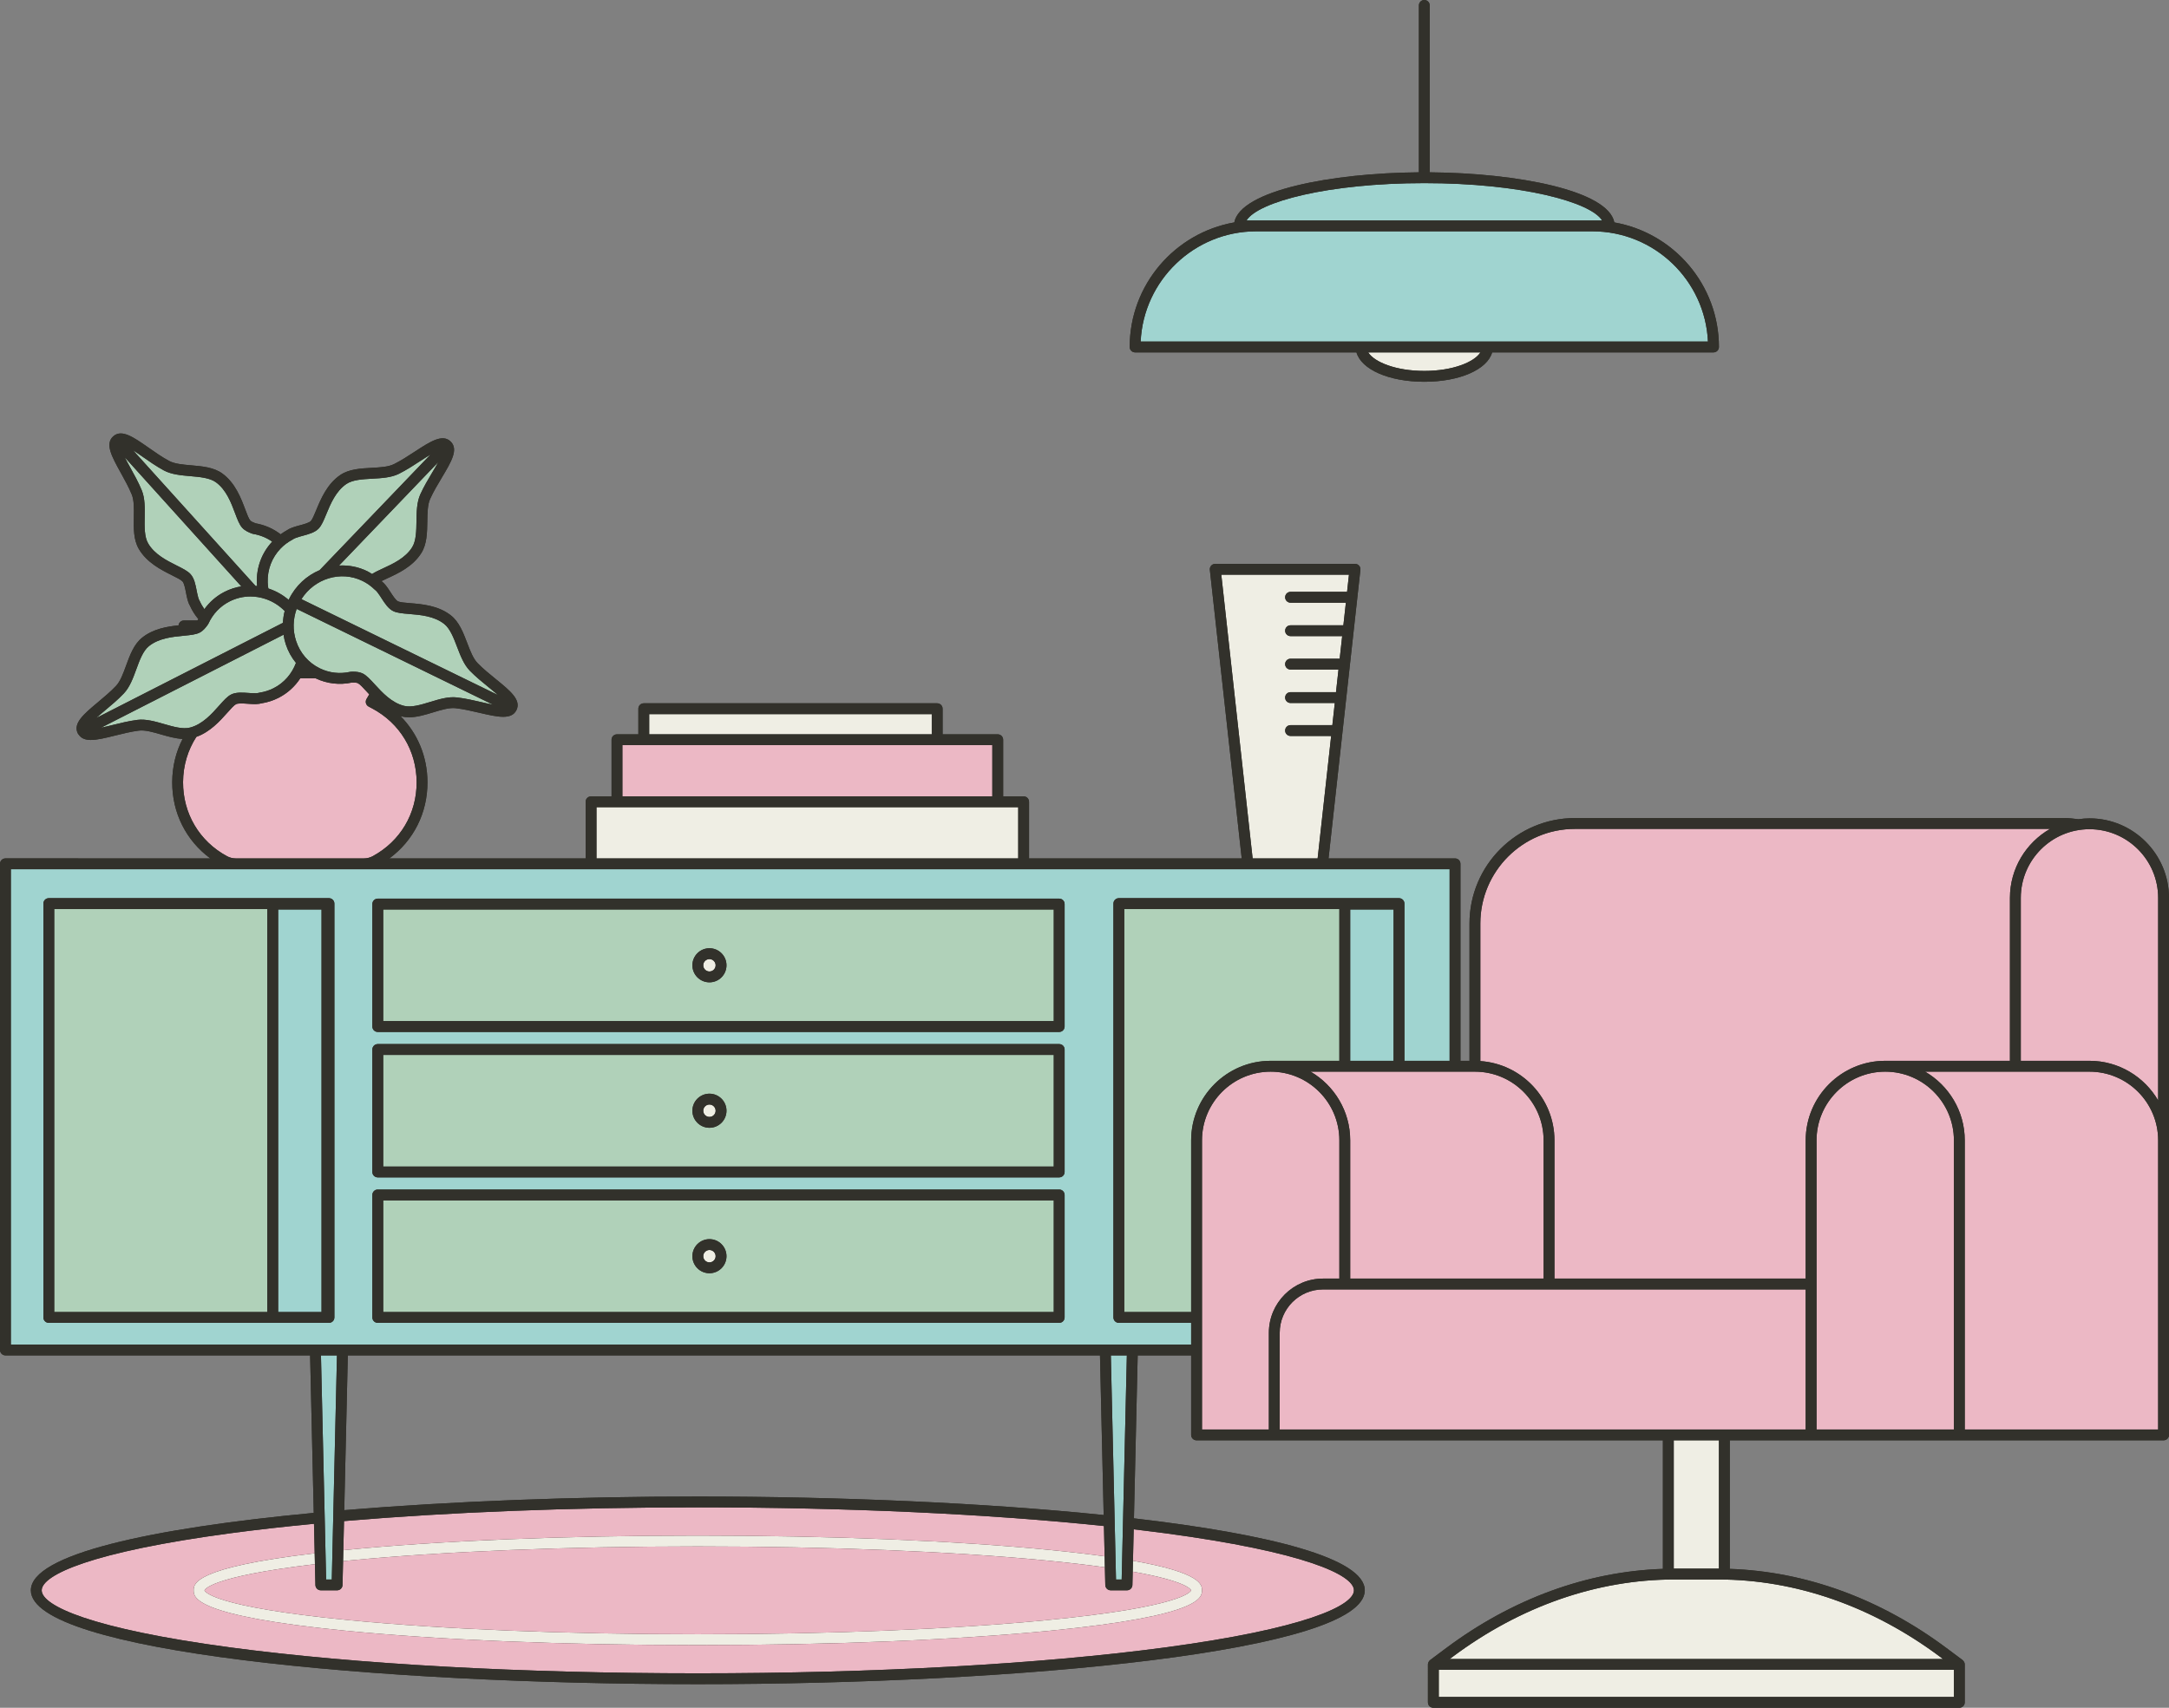
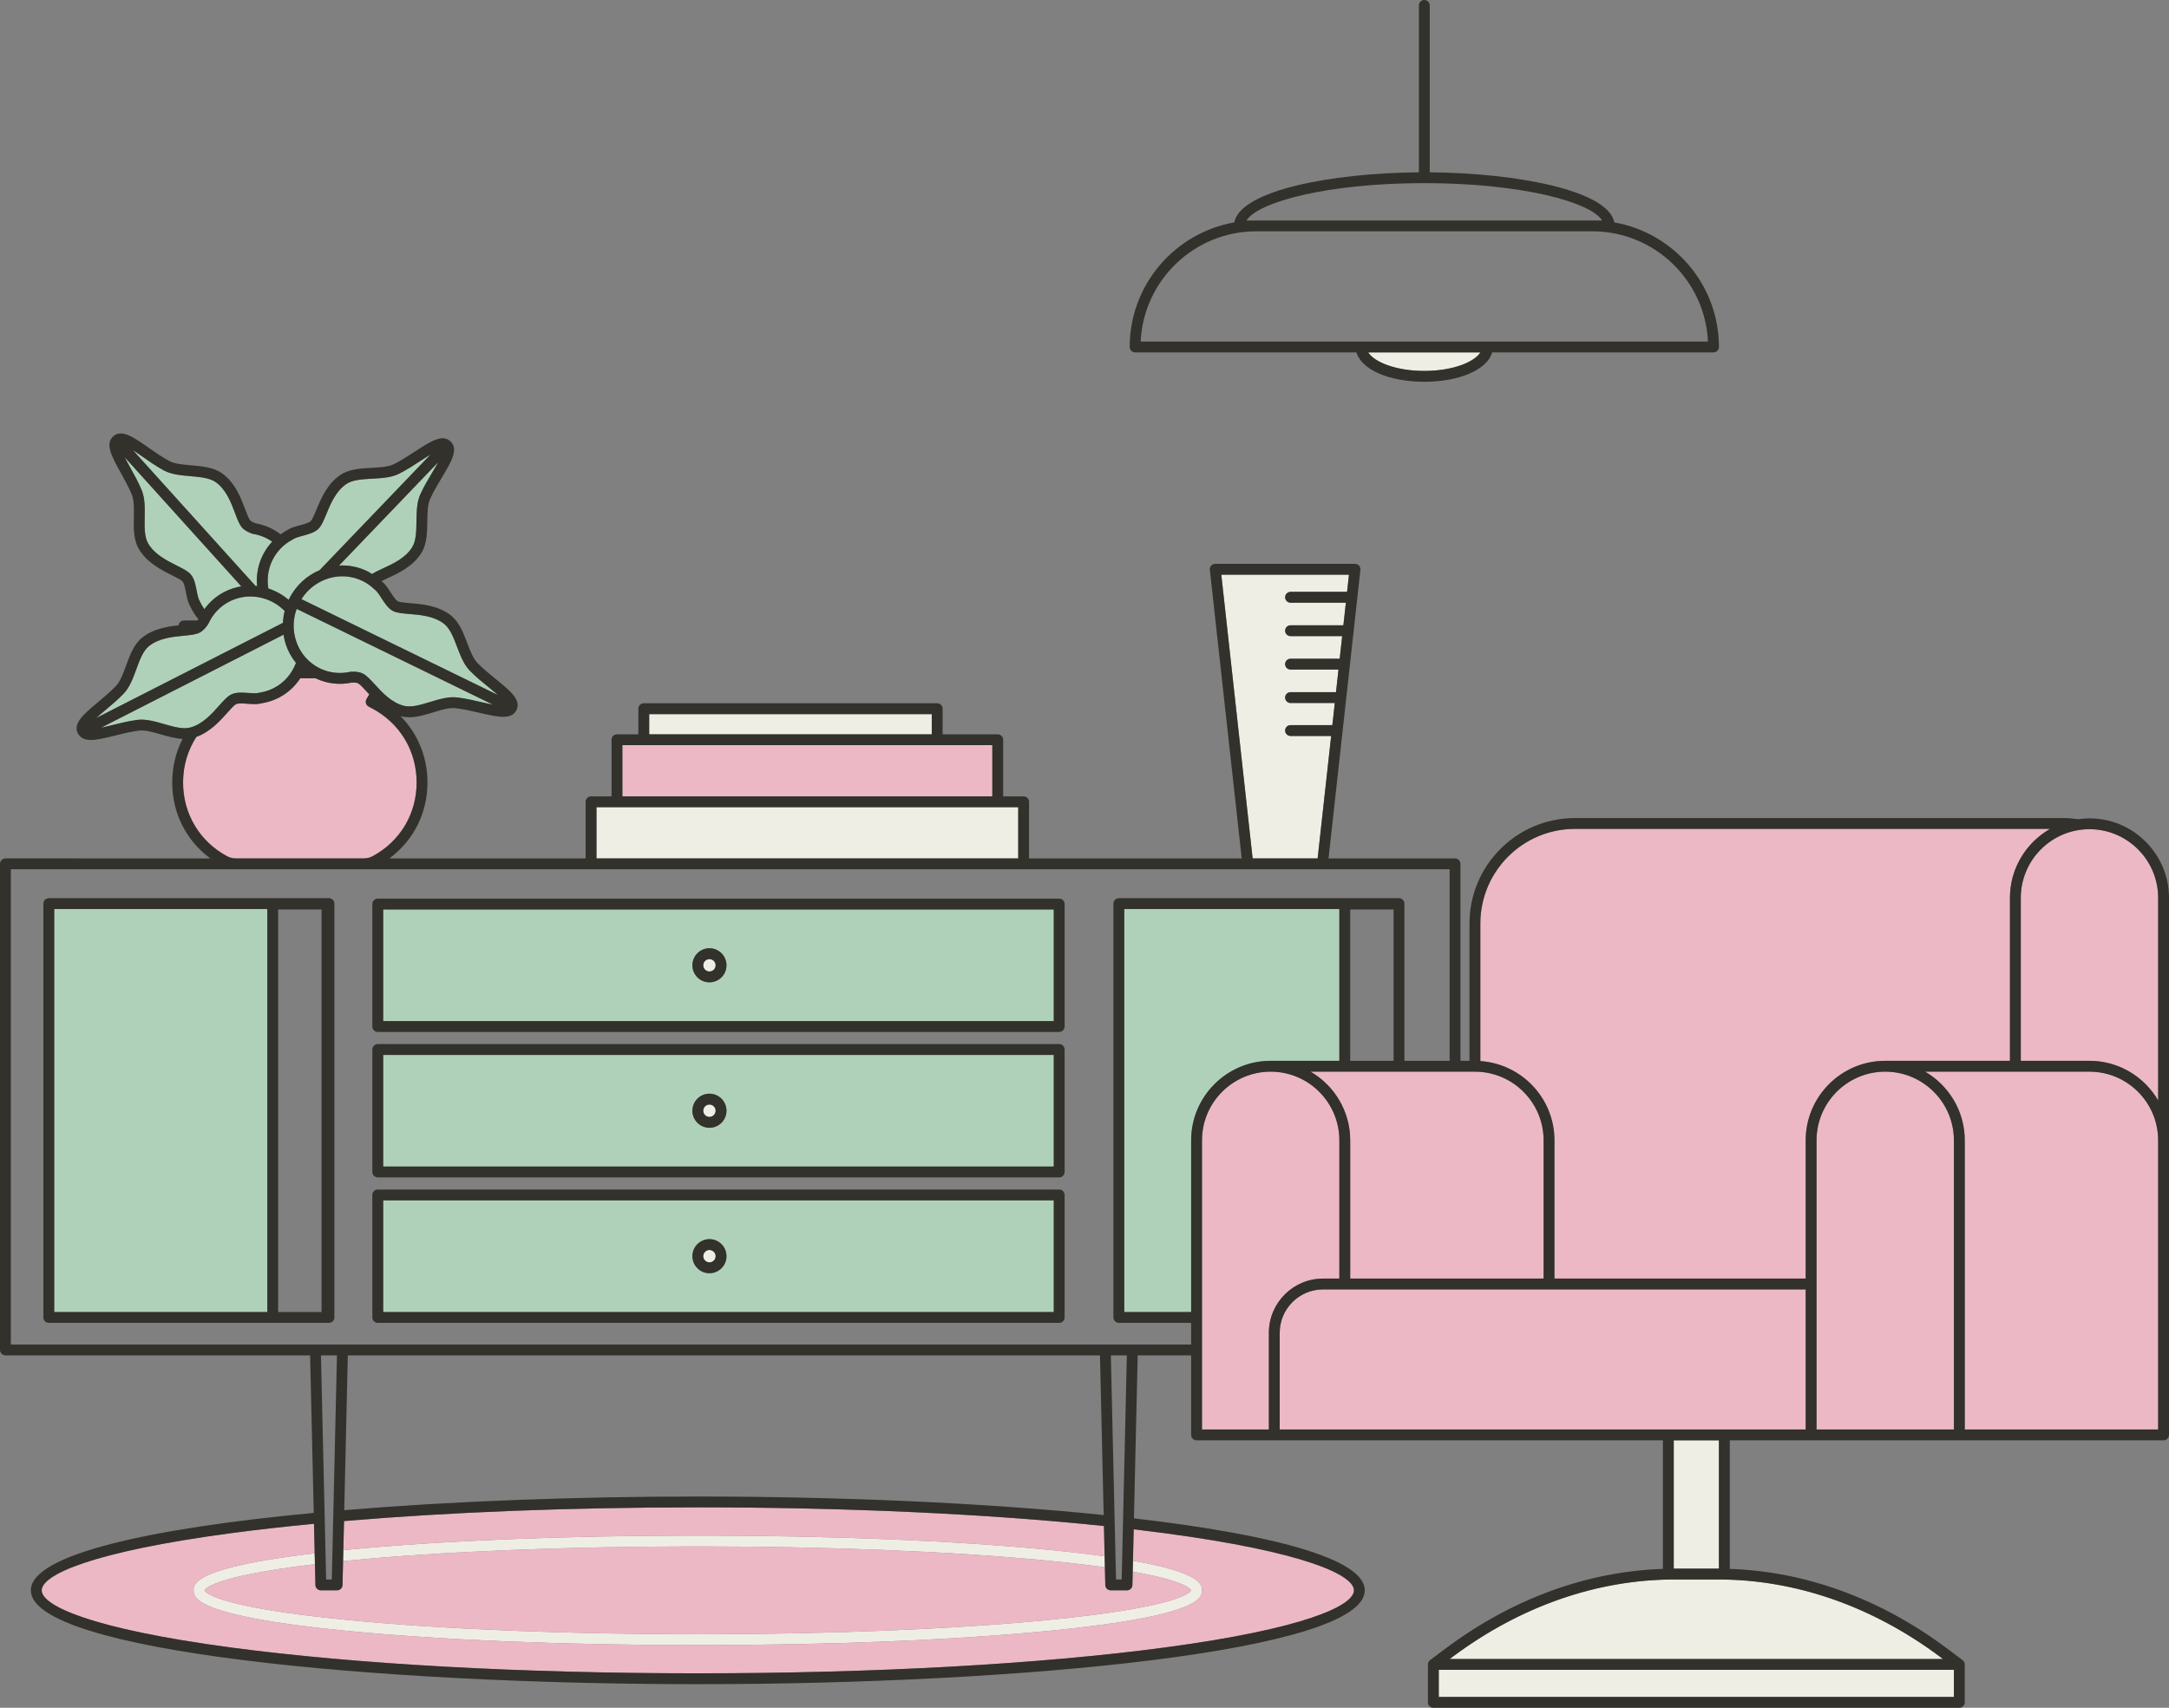
<svg xmlns="http://www.w3.org/2000/svg" height="315.0" preserveAspectRatio="xMidYMid meet" version="1.0" viewBox="0.0 0.0 400.0 315.0" width="400.0" zoomAndPan="magnify">
  <rect x="0.0" y="0.0" width="400.0" height="315.0" fill="#808080" stroke="none" />
  <g id="change1_1">
-     <path d="M385.334,150.946c-0.694,0-1.372,0.065-2.041,0.159c-0.897-0.127-1.806-0.216-2.737-0.216 h-90.111c-10.722,0-19.445,8.723-19.445,19.444v25.334h-1.667v-36.334c0-0.552-0.448-1-1-1h-23.328l5.877-53.224 c0.031-0.283-0.06-0.565-0.249-0.777c-0.19-0.212-0.461-0.333-0.745-0.333h-25.778 c-0.284,0-0.555,0.121-0.745,0.333c-0.19,0.211-0.28,0.494-0.249,0.777l5.877,53.224h-39.217v-10.444 c0-0.552-0.448-1-1-1H185v-10.444c0-0.552-0.448-1-1-1h-10.166v-4.723c0-0.552-0.448-1-1-1h-54.111 c-0.552,0-1,0.448-1,1v4.723h-3.944c-0.552,0-1,0.448-1,1v10.444H109c-0.552,0-1,0.448-1,1v10.444H71.808 c4.463-3.286,7.05-8.392,7.024-14.088c-0.021-4.706-1.827-8.989-4.985-12.168 c0.058,0.016,0.111,0.04,0.169,0.055c0.471,0.119,0.951,0.169,1.435,0.169c1.461,0,2.971-0.46,4.443-0.908 c1.521-0.463,2.959-0.897,4.119-0.769c1.44,0.163,2.939,0.512,4.391,0.849c3.307,0.769,5.919,1.377,6.839-0.495 c0.001-0.002,0.002-0.003,0.003-0.005c0.001-0.002,0.001-0.003,0.001-0.004c0.912-1.874-1.169-3.564-3.804-5.704 c-1.156-0.939-2.352-1.91-3.363-2.946c-0.816-0.837-1.352-2.239-1.919-3.724c-0.731-1.916-1.488-3.897-3.023-5.097 c-2.331-1.823-5.325-2.067-7.511-2.246c-0.915-0.075-1.863-0.152-2.233-0.334 c-0.408-0.2-0.937-1.016-1.362-1.671l-0.171-0.264c-0.058-0.09-0.116-0.179-0.162-0.243 c-0.37-0.554-0.782-1.118-1.29-1.507c-0.018-0.017-0.039-0.03-0.057-0.047c0.329-0.166,0.7-0.338,1.071-0.509 c1.992-0.916,4.721-2.171,6.287-4.683c1.031-1.653,1.062-3.773,1.093-5.823c0.024-1.589,0.046-3.091,0.527-4.157 c0.595-1.32,1.386-2.642,2.15-3.92c1.744-2.916,3.122-5.219,1.616-6.667c-0-0-0.001-0-0.001-0.001 c0-0-0-0-0-0c-0-0-0.001-0-0.001-0.001c-1.505-1.445-3.752,0.021-6.597,1.877 c-1.248,0.814-2.537,1.656-3.833,2.302c-1.046,0.521-2.545,0.603-4.132,0.689c-2.048,0.111-4.165,0.226-5.777,1.32 c-2.448,1.663-3.595,4.439-4.433,6.465c-0.351,0.85-0.714,1.728-1,2.025 c-0.315,0.329-1.255,0.583-2.011,0.787l-0.3,0.081c-0.102,0.027-0.204,0.055-0.283,0.08 c-0.64,0.184-1.303,0.404-1.828,0.768c-0.403,0.216-0.779,0.472-1.147,0.736 c-1.338-1.035-2.908-1.731-4.63-2.034c-0.498-0.183-0.824-0.358-0.97-0.52 c-0.276-0.306-0.61-1.196-0.933-2.057c-0.771-2.053-1.827-4.865-4.218-6.607c-1.575-1.147-3.688-1.331-5.731-1.509 c-1.583-0.138-3.079-0.268-4.107-0.824c-1.274-0.688-2.536-1.572-3.756-2.426c-2.783-1.949-4.981-3.488-6.533-2.091 c-0,0-0.001,0.001-0.001,0.001c0,0,0,0,0,0s0,0-0,0 c-1.55,1.398-0.249,3.745,1.398,6.716c0.722,1.303,1.469,2.649,2.02,3.988c0.445,1.081,0.418,2.582,0.39,4.171 c-0.037,2.05-0.074,4.17,0.902,5.857c1.482,2.562,4.169,3.905,6.13,4.886 c0.822,0.411,1.672,0.836,1.947,1.143c0.305,0.339,0.492,1.295,0.641,2.064l0.042,0.214 c0.001,0.002,0.02,0.1,0.02,0.101c0.019,0.101,0.04,0.202,0.058,0.276c0.137,0.652,0.309,1.329,0.635,1.879 c0.395,0.881,0.921,1.682,1.532,2.415c-0.065,0.088-0.128,0.171-0.188,0.244h-2.483 c-0.358,0-0.69,0.192-0.868,0.503c-0.071,0.124-0.105,0.26-0.119,0.398c-2.086,0.218-4.678,0.627-6.73,2.282 c-1.517,1.223-2.244,3.214-2.947,5.141c-0.545,1.493-1.06,2.904-1.863,3.752 c-0.996,1.052-2.177,2.041-3.319,2.997c-2.606,2.181-4.663,3.903-3.717,5.765c0,0,0,0,0,0 c0,0,0,0.001,0.001,0.001c0.047,0.092,0.107,0.172,0.176,0.242c0.474,0.686,1.223,0.963,2.206,0.963 c1.208,0,2.742-0.381,4.466-0.809c1.445-0.359,2.94-0.73,4.377-0.915c1.159-0.15,2.602,0.268,4.128,0.708 c1.314,0.379,2.657,0.758,3.964,0.825c-1.228,2.393-1.899,5.093-1.912,7.947 c-0.026,5.696,2.561,10.802,7.024,14.088H1c-0.552,0-1,0.448-1,1V249c0,0.552,0.448,1,1,1h56.19l0.67,29.052 c-30.217,2.849-52.17,7.671-52.17,14.286c0,11.24,63.373,17.306,123,17.306s123-6.065,123-17.306 c0-5.892-17.416-10.361-42.573-13.28L209.81,250h9.856v14.667c0,0.552,0.448,1,1,1h13.666H235h13h37.667h21v23.713 c-13.981,0.471-27.76,5.494-39.982,14.617l-2.95,2.202c-0.023,0.017-0.037,0.041-0.059,0.06 c-0.033,0.029-0.061,0.059-0.089,0.092c-0.053,0.061-0.096,0.125-0.132,0.196 c-0.018,0.035-0.037,0.067-0.051,0.104c-0.041,0.109-0.067,0.223-0.069,0.34c0,0.003-0.002,0.006-0.002,0.01v0.003 c0,0.001,0,0.002,0,0.002V314c0,0.552,0.448,1,1,1h97c0.552,0,1-0.448,1-1v-6.995c0-0.001,0-0.002,0-0.002V307 c0-0.003-0.002-0.006-0.002-0.01c-0.001-0.118-0.028-0.231-0.069-0.34c-0.014-0.037-0.033-0.069-0.051-0.104 c-0.036-0.07-0.079-0.135-0.132-0.196c-0.029-0.033-0.057-0.063-0.089-0.092 c-0.021-0.019-0.036-0.043-0.059-0.06l-2.95-2.202c-12.222-9.123-26.001-14.146-39.982-14.617v-23.713h15h13.667 h13.666h10.334H399c0.552,0,1-0.448,1-1v-26.334v-28v-40v-4.721C400,157.525,393.42,150.946,385.334,150.946z M128.69,276.032c-22.392,0-45.311,0.856-65.205,2.519L64.144,250h138.712l0.68,29.446 C181.625,277.195,154.799,276.032,128.69,276.032z M208.333,64c0-11.485,8.344-21.052,19.288-22.975 c1.139-5.89,17.901-9.113,34.046-9.241V1c0-0.552,0.448-1,1-1s1,0.448,1,1v30.784 c16.145,0.128,32.907,3.351,34.045,9.241C308.656,42.947,317,52.514,317,64c0,0.552-0.448,1-1,1h-40.822 c-0.896,3.148-5.967,5.417-12.511,5.417S251.051,68.148,250.155,65h-40.822C208.781,65,208.333,64.552,208.333,64z" fill="#32312b" />
-   </g>
+     </g>
  <g>
    <g id="change2_1">
      <path d="M221.667,293.338c0,1.279,0,4.675-27.841,7.43c-17.404,1.722-40.537,2.67-65.136,2.67 s-47.732-0.948-65.136-2.67c-27.841-2.754-27.841-6.151-27.841-7.43c0-1.188,0.015-4.202,22.32-6.832 l0.046,2.006c-19.496,2.309-20.34,4.727-20.367,4.839c0.031,0.097,1.042,3.011,26.797,5.5 c17.252,1.668,40.045,2.586,64.182,2.586s46.93-0.918,64.182-2.586c25.151-2.432,26.705-5.268,26.793-5.514 c-0.063-0.177-0.892-1.701-10.774-3.449l0.047-2.013C221.653,290.112,221.667,292.353,221.667,293.338z M128.69,285.238c24.137,0,46.93,0.918,64.182,2.586c4.281,0.414,7.864,0.839,10.887,1.262l-0.047-2.023 c-2.831-0.392-6.092-0.78-9.886-1.155c-17.404-1.722-40.537-2.67-65.136-2.67s-47.732,0.948-65.136,2.67 c-0.082,0.008-0.157,0.016-0.239,0.025l-0.046,2.016c0.413-0.041,0.814-0.083,1.24-0.124 C81.76,286.156,104.553,285.238,128.69,285.238z M130.833,176.903c-0.63,0-1.144,0.513-1.144,1.144 s0.513,1.144,1.144,1.144s1.144-0.513,1.144-1.144S131.464,176.903,130.833,176.903z M130.833,203.731 c-0.63,0-1.144,0.513-1.144,1.144s0.513,1.144,1.144,1.144s1.144-0.513,1.144-1.144 S131.464,203.731,130.833,203.731z M130.833,230.56c-0.63,0-1.144,0.513-1.144,1.144s0.513,1.143,1.144,1.143 s1.144-0.513,1.144-1.143S131.464,230.56,130.833,230.56z M187.778,148.889H184h-70.222H110v9.444h77.778V148.889z M171.833,131.722h-52.111v3.723h52.111V131.722z M231.007,158.333h11.987l2.494-22.584H238c-0.552,0-1-0.448-1-1 s0.448-1,1-1h7.708l0.451-4.083H238c-0.552,0-1-0.448-1-1s0.448-1,1-1h8.38l0.46-4.167H238c-0.552,0-1-0.448-1-1 s0.448-1,1-1h9.061l0.46-4.167H238c-0.552,0-1-0.448-1-1s0.448-1,1-1h9.742l0.46-4.167H238c-0.552,0-1-0.448-1-1 s0.448-1,1-1h10.423l0.35-3.167H225.228L231.007,158.333z M273.014,65h-20.695c1.116,1.768,5.057,3.417,10.348,3.417 C267.957,68.417,271.898,66.768,273.014,65z M316.839,289.334H317V265.667h-8.333v23.666h0.161H316.839z M308.828,291.334c-14.285,0-28.444,4.933-40.947,14.266L267.345,306h90.977l-0.536-0.4 c-12.503-9.333-26.662-14.266-40.947-14.266H308.828z M265.334,308v5h95v-5H265.334z" fill="#efeee4" />
    </g>
    <g id="change3_1">
-       <path d="M314.977,63h-40.644H251h-40.644c0.524-11.3,9.882-20.333,21.311-20.333h62 C305.095,42.667,314.453,51.7,314.977,63z M243.889,160.333h23.444v35.334H259V166.75v-0.083c0-0.552-0.448-1-1-1 h-51.666c-0.552,0-1,0.448-1,1V243c0,0.552,0.448,1,1,1h13.334v4h-10.834h-5H63.167h-5H2v-87.666h41.477h23.64H109 h79.778h41.334H243.889z M61.667,166.667c0-0.552-0.448-1-1-1H9c-0.552,0-1,0.448-1,1V243c0,0.552,0.448,1,1,1h41.296h10 h0.371c0.552,0,1-0.448,1-1V166.667z M196.333,220.408c0-0.552-0.448-1-1-1H69.667c-0.552,0-1,0.448-1,1V243 c0,0.552,0.448,1,1,1h125.666c0.552,0,1-0.448,1-1V220.408z M196.333,193.579c0-0.552-0.448-1-1-1H69.667 c-0.552,0-1,0.448-1,1v22.592c0,0.552,0.448,1,1,1h125.666c0.552,0,1-0.448,1-1V193.579z M196.333,166.75 c0-0.552-0.448-1-1-1H69.667c-0.552,0-1,0.448-1,1v22.593c0,0.552,0.448,1,1,1h125.666c0.552,0,1-0.448,1-1V166.75z M249,195.667h8V167.75h-8V195.667z M293.667,40.667h1.795c-2.144-3.437-15.014-6.889-32.795-6.889 s-30.651,3.453-32.795,6.889h1.795H293.667z M60.144,291.334h1.046L62.144,250h-2.953L60.144,291.334z M205.81,291.334h1.046L207.81,250h-2.953L205.81,291.334z M51.296,242h8v-74.25h-8V242z" fill="#a0d4d0" />
-     </g>
+       </g>
    <g id="change4_1">
      <path d="M333,210.333v25.5h-46.333v-25.5c0-7.749-6.046-14.098-13.667-14.616v-25.384 c0-9.619,7.826-17.444,17.445-17.444h87.623c-4.414,2.531-7.401,7.281-7.401,12.723v30.055h-23 C339.58,195.667,333,202.247,333,210.333z M385.334,152.946c-6.984,0-12.666,5.682-12.666,12.666v30.055h12.666 c5.404,0,10.122,2.946,12.666,7.308v-32.641v-4.721C398,158.628,392.318,152.946,385.334,152.946z M214.825,282.799 c-1.863-0.249-3.794-0.486-5.755-0.717l-0.134,5.793c12.716,2.236,12.73,4.477,12.73,5.462 c0,1.279,0,4.675-27.841,7.43c-17.404,1.722-40.537,2.67-65.136,2.67s-47.732-0.948-65.136-2.67 c-27.841-2.754-27.841-6.151-27.841-7.43c0-1.188,0.015-4.202,22.32-6.832l-0.126-5.444 c-5.408,0.518-10.553,1.096-15.352,1.737c-25.706,3.436-34.865,7.697-34.865,10.539s9.159,7.103,34.865,10.539 c23,3.074,53.59,4.767,86.135,4.767s63.134-1.693,86.135-4.767c25.706-3.436,34.865-7.697,34.865-10.539 S240.531,286.235,214.825,282.799z M63.439,280.563l-0.124,5.37c0.082-0.008,0.157-0.016,0.239-0.025 c17.404-1.722,40.537-2.67,65.136-2.67s47.732,0.948,65.136,2.67c3.794,0.375,7.055,0.763,9.886,1.155 l-0.129-5.589c-21.309-2.229-47.394-3.442-74.893-3.442C105.211,278.032,82.767,278.918,63.439,280.563z M128.69,285.238c-24.137,0-46.93,0.918-64.182,2.586c-0.426,0.041-0.827,0.083-1.24,0.124l-0.102,4.408 c-0.012,0.543-0.456,0.977-1,0.977h-3c-0.543,0-0.987-0.434-1-0.977l-0.089-3.844 c-19.496,2.309-20.34,4.727-20.367,4.839c0.031,0.097,1.042,3.011,26.797,5.5 c17.252,1.668,40.045,2.586,64.182,2.586s46.93-0.918,64.182-2.586c25.151-2.432,26.705-5.268,26.793-5.514 c-0.063-0.177-0.892-1.701-10.774-3.449l-0.057,2.468c-0.012,0.543-0.456,0.977-1,0.977h-3 c-0.543,0-0.987-0.434-1-0.977l-0.075-3.27c-3.023-0.422-6.606-0.848-10.887-1.262 C175.62,286.156,152.827,285.238,128.69,285.238z M183,137.445h-10.166h-54.111h-3.944v9.444H183V137.445z M41.861,157.924c0.495,0.268,1.053,0.409,1.615,0.409h23.64c0.562,0,1.121-0.142,1.615-0.409 c5.098-2.762,8.126-7.872,8.1-13.669s-3.101-10.88-8.224-13.595l-0.625-0.332 c-0.241-0.127-0.419-0.348-0.494-0.611c-0.075-0.262-0.039-0.543,0.1-0.779l0.506-0.862 c-0.158-0.17-0.314-0.339-0.461-0.5c-0.621-0.678-1.262-1.378-1.633-1.56 c-0.196-0.096-0.566-0.135-1.093-0.121c-2.304,0.489-4.62,0.216-6.716-0.785h-2.817 c-0.975,1.49-2.328,2.75-4.015,3.607c-0.974,0.494-2.017,0.832-3.1,1.004c-0.618,0.172-1.315,0.163-1.98,0.125 c-0.079-0.002-0.186-0.009-0.294-0.017l-0.306-0.021c-0.782-0.056-1.754-0.125-2.161,0.082 c-0.367,0.186-0.998,0.896-1.608,1.583c-1.349,1.517-3.169,3.539-5.698,4.441 c-1.568,2.42-2.439,5.278-2.453,8.341C33.735,150.053,36.764,155.163,41.861,157.924z M249,210.333v25.5h35.667 v-25.5c0-6.984-5.683-12.666-12.667-12.666h-30.308C246.054,200.211,249,204.93,249,210.333z M385.334,197.667h-30.308 c4.362,2.544,7.308,7.263,7.308,12.666v53.334h10.334H398v-26.334v-27C398,203.349,392.318,197.667,385.334,197.667z M347.667,197.667c-6.984,0-12.667,5.682-12.667,12.666v26.5v26.834h13.667h11.666v-53.334 C360.334,203.349,354.651,197.667,347.667,197.667z M234,245.828c0-5.511,4.483-9.994,9.994-9.994H247v-25.5 c0-6.984-5.682-12.666-12.666-12.666s-12.666,5.682-12.666,12.666v53.334H234V245.828z M236,245.828v17.839h11h37.667 h23H318h15v-25.834h-89.006C239.586,237.833,236,241.419,236,245.828z" fill="#ecb8c5" />
    </g>
    <g id="change5_1">
      <path d="M47.123,108.072L24.513,83.03c0.617,0.4,1.246,0.838,1.748,1.19 c1.208,0.846,2.577,1.805,3.953,2.548c1.393,0.752,3.167,0.907,4.884,1.057c1.77,0.154,3.601,0.314,4.727,1.134 c1.908,1.389,2.804,3.775,3.523,5.693c0.441,1.176,0.79,2.104,1.319,2.692c0.505,0.561,1.261,0.88,1.863,1.095 c0.056,0.02,0.113,0.035,0.171,0.044c1.288,0.215,2.471,0.703,3.502,1.422c-1.919,2.052-2.927,4.737-2.833,7.585 c0.007,0.204,0.032,0.406,0.05,0.608C47.321,108.085,47.222,108.081,47.123,108.072z M26.142,90.434 c0.603,1.464,0.571,3.245,0.54,4.968c-0.031,1.777-0.064,3.615,0.633,4.82c1.183,2.042,3.463,3.183,5.295,4.099 c1.123,0.561,2.01,1.005,2.539,1.593c0.676,0.751,0.9,1.905,1.118,3.02l0.107,0.535 c0.1,0.473,0.231,1.023,0.418,1.321c0.026,0.041,0.048,0.084,0.068,0.128c0.226,0.513,0.515,0.988,0.832,1.442 c0.97-1.347,2.231-2.439,3.731-3.201c0.982-0.499,2.019-0.832,3.08-1.004L23.002,84.341 c0.337,0.666,0.717,1.352,1.019,1.897C24.736,87.527,25.546,88.988,26.142,90.434z M10,242h39.296v-74.333H10V242z M207.333,167.667V242h12.334v-31.666c0-8.087,6.58-14.666,14.666-14.666H247v-28H207.333z M70.667,167.75h123.666 v20.593H70.667V167.75z M127.69,178.046c0,1.733,1.41,3.144,3.144,3.144s3.144-1.41,3.144-3.144 s-1.41-3.144-3.144-3.144S127.69,176.313,127.69,178.046z M70.667,194.579h123.666v20.592H70.667V194.579z M127.69,204.875c0,1.733,1.41,3.144,3.144,3.144s3.144-1.41,3.144-3.144s-1.41-3.144-3.144-3.144 S127.69,203.142,127.69,204.875z M70.667,221.408h123.666V242H70.667V221.408z M127.69,231.704 c0,1.733,1.41,3.143,3.144,3.143s3.144-1.41,3.144-3.143c0-1.733-1.41-3.144-3.144-3.144 S127.69,229.971,127.69,231.704z M49.487,108.553c0.051,0.017,0.103,0.027,0.154,0.044 c1.335,0.455,2.548,1.156,3.597,2.054c0.022-0.046,0.038-0.094,0.061-0.14c0-0.001,0-0.001,0.001-0.002 c0-0,0.001-0.001,0.001-0.001c0-0,0-0,0-0c1.229-2.51,3.277-4.341,5.644-5.342 l20.459-21.333c-0.639,0.383-1.293,0.808-1.814,1.148c-1.235,0.806-2.634,1.719-4.033,2.417 c-1.417,0.706-3.196,0.803-4.917,0.896c-1.775,0.096-3.61,0.195-4.762,0.978 c-1.953,1.326-2.926,3.682-3.708,5.575c-0.479,1.161-0.858,2.077-1.407,2.647 c-0.7,0.728-1.834,1.035-2.931,1.331l-0.53,0.146c-0.461,0.132-1,0.303-1.284,0.511 c-0.039,0.029-0.081,0.055-0.123,0.077c-0.803,0.425-1.527,0.969-2.15,1.618 c-1.609,1.673-2.452,3.891-2.374,6.246C49.382,107.805,49.427,108.18,49.487,108.553z M67.741,105.363 c0.305,0.149,0.586,0.339,0.875,0.517c0.521-0.344,1.184-0.656,1.971-1.018c1.861-0.856,4.177-1.921,5.426-3.924 c0.736-1.181,0.764-3.019,0.791-4.795c0.026-1.723,0.053-3.504,0.703-4.948c0.643-1.426,1.5-2.86,2.257-4.126 c0.315-0.526,0.71-1.187,1.064-1.832l-18.298,19.079C64.279,104.215,66.069,104.544,67.741,105.363z M52.5,112.699c-0.976-0.992-2.165-1.752-3.504-2.209c-0.927-0.316-1.878-0.473-2.821-0.473 c-1.326,0-2.637,0.31-3.846,0.924c-1.724,0.875-3.068,2.286-3.887,4.078c-0.024,0.054-0.054,0.105-0.087,0.153 c-0.363,0.525-0.867,1.172-1.541,1.515c-0.705,0.358-1.692,0.454-2.942,0.574 c-2.039,0.197-4.577,0.441-6.414,1.923c-1.085,0.874-1.714,2.601-2.324,4.27c-0.591,1.619-1.202,3.292-2.29,4.441 c-1.075,1.136-2.357,2.208-3.488,3.155c-0.47,0.393-1.06,0.887-1.606,1.38l34.425-17.55 C52.211,114.148,52.318,113.418,52.5,112.699z M52.29,117.069l-33.661,17.16 c0.73-0.152,1.49-0.34,2.094-0.49c1.431-0.355,3.053-0.757,4.604-0.957c1.568-0.201,3.282,0.292,4.938,0.769 c1.708,0.492,3.473,1.003,4.819,0.641c2.281-0.611,3.975-2.517,5.335-4.048c0.834-0.938,1.493-1.679,2.197-2.037 c0.901-0.457,2.074-0.373,3.208-0.294l0.213,0.015c0.173,0.012,0.252,0.018,0.33,0.021 c0.483,0.026,1.047,0.043,1.385-0.061c0.047-0.014,0.095-0.025,0.143-0.033c0.897-0.136,1.759-0.413,2.562-0.82 c1.983-1.008,3.394-2.701,4.125-4.664c-0.817-1.002-1.461-2.155-1.879-3.431 C52.511,118.258,52.381,117.665,52.29,117.069z M79.311,129.481c1.649-0.501,3.353-1.022,4.927-0.842 c1.554,0.176,3.182,0.555,4.618,0.889c0.597,0.139,1.346,0.312,2.068,0.453l-36.215-17.671 c-0.695,1.911-0.74,3.975-0.107,5.908c0.734,2.239,2.286,4.034,4.371,5.055 c1.738,0.85,3.673,1.077,5.597,0.652c0.058-0.013,0.117-0.021,0.176-0.022c0.122-0.005,0.251-0.008,0.383-0.008 c0.564,0,1.205,0.06,1.753,0.329c0.71,0.348,1.38,1.079,2.228,2.004c1.384,1.511,3.106,3.391,5.394,3.968 C75.853,130.536,77.611,129.999,79.311,129.481z M72.514,112.717c-0.906-0.443-1.544-1.428-2.161-2.38l-0.12-0.184 c-0.096-0.148-0.137-0.213-0.182-0.276c-0.269-0.402-0.595-0.862-0.881-1.069 c-0.04-0.029-0.077-0.06-0.112-0.094c-0.651-0.636-1.39-1.158-2.197-1.554 c-4.018-1.967-8.869-0.453-11.273,3.353l36.244,17.685c-0.561-0.492-1.168-0.986-1.651-1.378 c-1.145-0.929-2.442-1.983-3.534-3.102c-1.105-1.133-1.741-2.797-2.356-4.407 c-0.634-1.661-1.29-3.377-2.386-4.235c-1.86-1.454-4.4-1.661-6.442-1.827 C74.212,113.145,73.224,113.065,72.514,112.717z" fill="#b0d1b9" />
    </g>
    <g id="change1_2">
      <path d="M209.333,65h40.822c0.896,3.148,5.967,5.417,12.512,5.417s11.616-2.269,12.511-5.417H316 c0.552,0,1-0.448,1-1c0-11.486-8.344-21.053-19.288-22.975c-1.139-5.89-17.901-9.113-34.045-9.241V1 c0-0.552-0.448-1-1-1s-1,0.448-1,1v30.784c-16.145,0.128-32.907,3.351-34.046,9.241 C216.678,42.947,208.333,52.515,208.333,64C208.333,64.552,208.781,65,209.333,65z M262.667,68.417 c-5.291,0-9.232-1.649-10.348-3.417h20.695C271.898,66.768,267.957,68.417,262.667,68.417z M262.667,33.778 c17.781,0,30.651,3.453,32.795,6.889h-1.795h-62h-1.795C232.016,37.23,244.886,33.778,262.667,33.778z M231.667,42.667h62c11.428,0,20.786,9.033,21.31,20.333h-40.644H251h-40.644 C210.881,51.7,220.239,42.667,231.667,42.667z M130.833,181.19c1.733,0,3.144-1.41,3.144-3.144 s-1.41-3.144-3.144-3.144s-3.144,1.41-3.144,3.144S129.1,181.19,130.833,181.19z M130.833,176.903 c0.63,0,1.144,0.513,1.144,1.144s-0.513,1.144-1.144,1.144s-1.144-0.513-1.144-1.144 S130.203,176.903,130.833,176.903z M195.333,165.75H69.667c-0.552,0-1,0.448-1,1v22.593c0,0.552,0.448,1,1,1h125.666 c0.552,0,1-0.448,1-1V166.75C196.333,166.198,195.886,165.75,195.333,165.75z M194.333,188.343H70.667V167.75h123.666 V188.343z M60.667,165.667H9c-0.552,0-1,0.448-1,1V243c0,0.552,0.448,1,1,1h41.296h10h0.371c0.552,0,1-0.448,1-1v-76.333 C61.667,166.115,61.219,165.667,60.667,165.667z M49.296,242H10v-74.333h39.296V242z M59.296,242h-8v-74.25h8V242z M385.334,150.946c-0.694,0-1.372,0.065-2.041,0.159c-0.897-0.127-1.806-0.216-2.737-0.216h-90.111 c-10.722,0-19.445,8.723-19.445,19.444v25.334h-1.667v-36.334c0-0.552-0.448-1-1-1h-23.328l5.877-53.224 c0.031-0.283-0.06-0.565-0.249-0.777c-0.19-0.212-0.461-0.333-0.745-0.333h-25.778 c-0.284,0-0.555,0.121-0.745,0.333c-0.19,0.211-0.28,0.494-0.249,0.777l5.877,53.224h-39.217v-10.444 c0-0.552-0.448-1-1-1H185v-10.444c0-0.552-0.448-1-1-1h-10.166v-4.723c0-0.552-0.448-1-1-1h-54.111 c-0.552,0-1,0.448-1,1v4.723h-3.944c-0.552,0-1,0.448-1,1v10.444H109c-0.552,0-1,0.448-1,1v10.444H71.808 c4.463-3.286,7.05-8.392,7.024-14.088c-0.021-4.706-1.827-8.989-4.985-12.168 c0.058,0.016,0.111,0.04,0.169,0.055c0.471,0.119,0.951,0.169,1.435,0.169c1.461,0,2.971-0.46,4.443-0.908 c1.521-0.463,2.959-0.897,4.119-0.769c1.44,0.163,2.939,0.512,4.391,0.849c3.307,0.769,5.919,1.377,6.839-0.495 c0.001-0.002,0.002-0.003,0.003-0.005c0.001-0.002,0.001-0.003,0.001-0.004c0.912-1.874-1.169-3.564-3.804-5.704 c-1.156-0.939-2.352-1.91-3.363-2.946c-0.816-0.837-1.352-2.239-1.919-3.724c-0.731-1.916-1.488-3.897-3.023-5.097 c-2.331-1.823-5.325-2.067-7.511-2.246c-0.915-0.075-1.863-0.152-2.233-0.334 c-0.408-0.2-0.937-1.016-1.362-1.671l-0.171-0.264c-0.058-0.09-0.116-0.179-0.162-0.243 c-0.37-0.554-0.782-1.118-1.29-1.507c-0.018-0.017-0.039-0.03-0.057-0.047c0.329-0.166,0.7-0.338,1.071-0.509 c1.992-0.916,4.721-2.171,6.287-4.683c1.031-1.653,1.062-3.773,1.093-5.823c0.024-1.589,0.046-3.091,0.527-4.157 c0.595-1.32,1.386-2.642,2.15-3.92c1.744-2.916,3.122-5.219,1.616-6.667c-0-0-0.001-0-0.001-0.001 c0-0-0-0-0-0c-0-0-0.001-0-0.001-0.001c-1.505-1.445-3.752,0.021-6.597,1.877 c-1.248,0.814-2.537,1.656-3.833,2.302c-1.046,0.521-2.545,0.603-4.132,0.689c-2.048,0.111-4.165,0.226-5.777,1.32 c-2.448,1.663-3.595,4.439-4.433,6.465c-0.351,0.85-0.714,1.728-1,2.025 c-0.315,0.329-1.255,0.583-2.011,0.787l-0.3,0.081c-0.102,0.027-0.204,0.055-0.283,0.08 c-0.64,0.184-1.303,0.404-1.828,0.768c-0.403,0.216-0.779,0.472-1.147,0.736 c-1.338-1.035-2.908-1.731-4.63-2.034c-0.498-0.183-0.824-0.358-0.97-0.52 c-0.276-0.306-0.61-1.196-0.933-2.057c-0.771-2.053-1.827-4.865-4.218-6.607c-1.575-1.147-3.688-1.331-5.731-1.509 c-1.583-0.138-3.079-0.268-4.107-0.824c-1.274-0.688-2.536-1.572-3.756-2.426c-2.783-1.949-4.981-3.488-6.533-2.091 c-0,0-0.001,0.001-0.001,0.001c0,0,0,0,0,0s0,0-0,0 c-1.55,1.398-0.249,3.745,1.398,6.716c0.722,1.303,1.469,2.649,2.02,3.988c0.445,1.081,0.418,2.582,0.39,4.171 c-0.037,2.05-0.074,4.17,0.902,5.857c1.482,2.562,4.169,3.905,6.13,4.886 c0.822,0.411,1.672,0.836,1.947,1.143c0.305,0.339,0.492,1.295,0.641,2.064l0.042,0.214 c0.001,0.002,0.02,0.1,0.02,0.101c0.019,0.101,0.04,0.202,0.058,0.276c0.137,0.652,0.309,1.329,0.635,1.879 c0.395,0.881,0.921,1.682,1.532,2.415c-0.065,0.088-0.128,0.171-0.188,0.244h-2.483 c-0.358,0-0.69,0.192-0.868,0.503c-0.071,0.124-0.105,0.26-0.119,0.398c-2.086,0.218-4.678,0.627-6.73,2.282 c-1.517,1.223-2.244,3.214-2.947,5.141c-0.545,1.493-1.06,2.904-1.863,3.752 c-0.996,1.052-2.177,2.041-3.319,2.997c-2.606,2.181-4.663,3.903-3.717,5.765c0,0,0,0,0,0 c0,0,0,0.001,0.001,0.001c0.047,0.092,0.107,0.172,0.176,0.242c0.474,0.686,1.223,0.963,2.206,0.963 c1.208,0,2.742-0.381,4.466-0.809c1.445-0.359,2.94-0.73,4.377-0.915c1.159-0.15,2.602,0.268,4.128,0.708 c1.314,0.379,2.657,0.758,3.964,0.825c-1.228,2.393-1.899,5.093-1.912,7.947 c-0.026,5.696,2.561,10.802,7.024,14.088H1c-0.552,0-1,0.448-1,1V249c0,0.552,0.448,1,1,1h56.19l0.67,29.052 c-30.217,2.849-52.17,7.671-52.17,14.286c0,11.24,63.373,17.306,123,17.306s123-6.065,123-17.306 c0-5.892-17.416-10.361-42.573-13.28L209.81,250h9.856v14.667c0,0.552,0.448,1,1,1h13.666H235h13h37.667h21v23.713 c-13.981,0.471-27.76,5.494-39.982,14.617l-2.95,2.202c-0.023,0.017-0.037,0.041-0.059,0.06 c-0.033,0.029-0.061,0.059-0.089,0.092c-0.053,0.061-0.096,0.125-0.132,0.196 c-0.018,0.035-0.037,0.067-0.051,0.104c-0.041,0.109-0.067,0.223-0.069,0.34c0,0.003-0.002,0.006-0.002,0.01v0.003 c0,0.001,0,0.002,0,0.002V314c0,0.552,0.448,1,1,1h97c0.552,0,1-0.448,1-1v-6.995c0-0.001,0-0.002,0-0.002V307 c0-0.003-0.002-0.006-0.002-0.01c-0.001-0.118-0.028-0.231-0.069-0.34c-0.014-0.037-0.033-0.069-0.051-0.104 c-0.036-0.07-0.079-0.135-0.132-0.196c-0.029-0.033-0.057-0.063-0.089-0.092 c-0.021-0.019-0.036-0.043-0.059-0.06l-2.95-2.202c-12.222-9.123-26.001-14.146-39.982-14.617v-23.713h15h13.667 h13.666h10.334H399c0.552,0,1-0.448,1-1v-26.334v-28v-40v-4.721C400,157.525,393.42,150.946,385.334,150.946z M272,197.667c6.984,0,12.667,5.682,12.667,12.666v25.5H249v-25.5c0-5.404-2.946-10.122-7.308-12.666H272z M249,195.667 V167.75h8v27.917H249z M225.228,106h23.544l-0.35,3.167H238c-0.552,0-1,0.448-1,1s0.448,1,1,1h10.202l-0.46,4.167H238 c-0.552,0-1,0.448-1,1s0.448,1,1,1h9.521l-0.46,4.167H238c-0.552,0-1,0.448-1,1s0.448,1,1,1h8.84l-0.46,4.167H238 c-0.552,0-1,0.448-1,1s0.448,1,1,1h8.159l-0.451,4.083H238c-0.552,0-1,0.448-1,1s0.448,1,1,1h7.487l-2.494,22.584 h-11.987L225.228,106z M119.722,131.722h52.111v3.723h-52.111V131.722z M114.778,137.445h3.944h54.111H183v9.444 h-68.222V137.445z M110,148.889h3.778H184h3.778v9.444H110V148.889z M88.856,129.527 c-1.436-0.334-3.064-0.712-4.618-0.889c-1.573-0.179-3.278,0.341-4.927,0.842c-1.7,0.518-3.458,1.055-4.808,0.712 c-2.289-0.577-4.011-2.457-5.394-3.968c-0.848-0.926-1.518-1.657-2.228-2.004 c-0.548-0.269-1.19-0.329-1.753-0.329c-0.133,0-0.261,0.003-0.383,0.008c-0.06,0.002-0.118,0.01-0.176,0.022 c-1.924,0.425-3.859,0.198-5.597-0.652c-2.084-1.02-3.637-2.816-4.371-5.055 c-0.633-1.933-0.588-3.997,0.107-5.908l36.215,17.671C90.202,129.839,89.453,129.666,88.856,129.527z M70.353,110.336c0.617,0.953,1.254,1.937,2.161,2.38c0.71,0.348,1.699,0.429,2.95,0.531 c2.042,0.167,4.582,0.373,6.442,1.827c1.097,0.858,1.752,2.575,2.386,4.235c0.615,1.61,1.25,3.274,2.356,4.407 c1.092,1.119,2.389,2.173,3.534,3.102c0.483,0.392,1.09,0.886,1.651,1.378l-36.244-17.685 c2.405-3.807,7.255-5.32,11.273-3.353c0.807,0.396,1.546,0.918,2.197,1.554c0.035,0.034,0.072,0.065,0.112,0.094 c0.286,0.207,0.612,0.667,0.881,1.069c0.045,0.063,0.086,0.128,0.182,0.276L70.353,110.336z M79.763,87.069 c-0.757,1.266-1.615,2.7-2.257,4.126c-0.65,1.443-0.677,3.225-0.703,4.948 c-0.027,1.777-0.055,3.614-0.791,4.795c-1.248,2.003-3.565,3.068-5.426,3.924 c-0.787,0.362-1.449,0.673-1.971,1.018c-0.288-0.178-0.57-0.367-0.875-0.517 c-1.672-0.819-3.461-1.148-5.211-1.047l18.298-19.079C80.473,85.882,80.078,86.543,79.763,87.069z M53.895,99.559 c0.043-0.022,0.085-0.048,0.123-0.077c0.284-0.208,0.823-0.379,1.284-0.511l0.53-0.146 c1.097-0.297,2.231-0.604,2.931-1.331c0.548-0.57,0.927-1.487,1.407-2.647c0.782-1.893,1.756-4.249,3.708-5.575 c1.152-0.782,2.987-0.882,4.762-0.978c1.72-0.093,3.499-0.19,4.917-0.896c1.399-0.698,2.798-1.611,4.033-2.417 c0.52-0.34,1.175-0.765,1.814-1.148l-20.459,21.333c-2.367,1-4.415,2.832-5.644,5.342 c0,0,0,0-0,0c-0,0-0.001,0.001-0.001,0.001c-0,0.001-0,0.001-0.001,0.002 c-0.023,0.046-0.039,0.094-0.061,0.14c-1.049-0.897-2.262-1.598-3.597-2.054 c-0.051-0.017-0.103-0.028-0.154-0.044c-0.06-0.372-0.105-0.748-0.117-1.13c-0.078-2.355,0.766-4.573,2.374-6.246 C52.368,100.528,53.091,99.984,53.895,99.559z M26.261,84.22c1.208,0.846,2.577,1.805,3.953,2.548 c1.393,0.752,3.167,0.907,4.884,1.057c1.77,0.154,3.601,0.314,4.727,1.134c1.908,1.389,2.804,3.775,3.523,5.693 c0.441,1.176,0.79,2.104,1.319,2.692c0.505,0.561,1.261,0.88,1.863,1.095c0.056,0.02,0.113,0.035,0.171,0.044 c1.288,0.215,2.471,0.703,3.502,1.422c-1.919,2.052-2.927,4.737-2.833,7.585c0.007,0.204,0.032,0.406,0.05,0.608 c-0.099-0.012-0.199-0.015-0.298-0.024L24.513,83.03C25.13,83.43,25.759,83.869,26.261,84.22z M36.373,109.469 l-0.107-0.535c-0.217-1.115-0.442-2.269-1.118-3.02c-0.529-0.588-1.416-1.032-2.539-1.593 c-1.832-0.916-4.112-2.057-5.295-4.099c-0.697-1.205-0.665-3.042-0.633-4.82c0.031-1.723,0.062-3.504-0.54-4.968 c-0.596-1.446-1.406-2.907-2.121-4.196c-0.302-0.545-0.681-1.23-1.019-1.897l21.5,23.814 c-1.06,0.172-2.097,0.505-3.08,1.004c-1.5,0.762-2.761,1.854-3.731,3.201c-0.317-0.454-0.606-0.928-0.832-1.442 c-0.019-0.044-0.042-0.087-0.068-0.128C36.605,110.492,36.473,109.941,36.373,109.469z M19.356,131.052 c1.131-0.947,2.413-2.019,3.488-3.155c1.088-1.149,1.699-2.823,2.29-4.441c0.609-1.669,1.239-3.396,2.324-4.27 c1.837-1.481,4.375-1.726,6.414-1.923c1.25-0.121,2.237-0.216,2.942-0.574c0.674-0.343,1.178-0.989,1.541-1.515 c0.034-0.048,0.063-0.1,0.087-0.153c0.819-1.792,2.163-3.203,3.887-4.078c1.209-0.614,2.519-0.924,3.846-0.924 c0.943,0,1.894,0.157,2.821,0.473c1.339,0.457,2.528,1.218,3.504,2.209c-0.183,0.719-0.29,1.449-0.325,2.183 l-34.425,17.55C18.297,131.939,18.887,131.445,19.356,131.052z M30.264,133.551 c-1.655-0.477-3.369-0.97-4.938-0.769c-1.551,0.199-3.173,0.602-4.604,0.957c-0.604,0.15-1.364,0.338-2.094,0.49 l33.661-17.16c0.091,0.596,0.221,1.189,0.412,1.771c0.418,1.276,1.062,2.429,1.879,3.431 c-0.731,1.963-2.142,3.657-4.125,4.664c-0.803,0.408-1.665,0.684-2.562,0.82 c-0.048,0.007-0.096,0.019-0.143,0.033c-0.338,0.103-0.901,0.087-1.385,0.061 c-0.078-0.002-0.156-0.008-0.33-0.021l-0.213-0.015c-1.133-0.08-2.307-0.163-3.208,0.294 c-0.705,0.358-1.363,1.099-2.197,2.037c-1.361,1.531-3.055,3.437-5.335,4.048 C33.737,134.554,31.971,134.043,30.264,133.551z M33.762,144.255c0.014-3.062,0.885-5.921,2.453-8.341 c2.529-0.902,4.349-2.923,5.698-4.441c0.61-0.686,1.241-1.397,1.608-1.583c0.406-0.207,1.379-0.138,2.161-0.082 l0.306,0.021c0.107,0.008,0.215,0.015,0.294,0.017c0.665,0.038,1.362,0.047,1.98-0.125 c1.083-0.172,2.126-0.51,3.1-1.004c1.687-0.857,3.039-2.117,4.015-3.607h2.817 c2.095,1,4.412,1.274,6.716,0.785c0.527-0.014,0.897,0.025,1.093,0.121c0.371,0.182,1.012,0.882,1.633,1.56 c0.147,0.16,0.303,0.33,0.461,0.5l-0.506,0.862c-0.138,0.235-0.174,0.517-0.1,0.779 c0.074,0.263,0.252,0.483,0.494,0.611l0.625,0.332c5.123,2.715,8.197,7.797,8.224,13.595 s-3.002,10.908-8.1,13.669c-0.495,0.268-1.053,0.409-1.615,0.409H43.477c-0.562,0-1.121-0.142-1.615-0.409 C36.764,155.163,33.735,150.053,33.762,144.255z M214.825,282.799c25.706,3.436,34.865,7.697,34.865,10.539 s-9.159,7.103-34.865,10.539c-23,3.074-53.59,4.767-86.135,4.767s-63.134-1.693-86.135-4.767 c-25.706-3.436-34.865-7.697-34.865-10.539s9.159-7.103,34.865-10.539c4.798-0.641,9.944-1.219,15.352-1.737 l0.126,5.444l0.046,2.006l0.089,3.844c0.012,0.543,0.456,0.977,1,0.977h3c0.543,0,0.987-0.434,1-0.977 l0.102-4.408l0.046-2.016l0.124-5.37c19.328-1.645,41.773-2.531,65.251-2.531c27.5,0,53.584,1.213,74.893,3.442 l0.129,5.589l0.047,2.023l0.075,3.27c0.012,0.543,0.456,0.977,1,0.977h3c0.543,0,0.987-0.434,1-0.977 l0.057-2.468l0.047-2.013l0.134-5.793C211.03,282.314,212.961,282.55,214.825,282.799z M59.19,250h2.953 l-0.954,41.334H60.144L59.19,250z M63.485,278.551L64.144,250h138.712l0.68,29.446 c-21.911-2.251-48.737-3.414-74.846-3.414C106.298,276.032,83.379,276.888,63.485,278.551z M204.857,250h2.953 l-0.954,41.334h-1.046L204.857,250z M219.667,248h-10.834h-5H63.167h-5H2v-87.666h41.477h23.64H109h79.778h41.334 h13.778h23.444v35.334H259V166.75v-0.083c0-0.552-0.448-1-1-1h-51.666c-0.552,0-1,0.448-1,1V243c0,0.552,0.448,1,1,1 h13.334V248z M219.667,210.333V242h-12.334v-74.333H247v28h-12.666C226.247,195.667,219.667,202.247,219.667,210.333z M234,245.828v17.839h-12.333v-53.334c0-6.984,5.682-12.666,12.666-12.666S247,203.349,247,210.333v25.5h-3.006 C238.483,235.833,234,240.317,234,245.828z M360.334,308v5h-95v-5H360.334z M357.786,305.6L358.322,306h-90.977 l0.536-0.4c12.503-9.333,26.662-14.266,40.947-14.266h8.011C331.123,291.334,345.283,296.267,357.786,305.6z M308.667,289.334V265.667H317v23.666h-0.161h-8.011H308.667z M333,263.667h-15h-10.333h-23H247h-11v-17.839 c0-4.408,3.586-7.994,7.994-7.994H333V263.667z M333,210.333v25.5h-46.333v-25.5c0-7.749-6.046-14.098-13.667-14.616 v-25.384c0-9.619,7.826-17.444,17.445-17.444h87.623c-4.414,2.531-7.401,7.281-7.401,12.723v30.055h-23 C339.58,195.667,333,202.247,333,210.333z M360.334,263.667H348.667H335v-26.834v-26.5 c0-6.984,5.683-12.666,12.667-12.666s12.666,5.682,12.666,12.666V263.667z M398,237.333v26.334h-25.333h-10.334 v-53.334c0-5.404-2.946-10.122-7.308-12.666h30.308c6.984,0,12.666,5.682,12.666,12.666V237.333z M398,170.333 v32.641c-2.544-4.362-7.263-7.308-12.666-7.308H372.667v-30.055c0-6.984,5.682-12.666,12.666-12.666 S398,158.628,398,165.612V170.333z M195.333,219.408H69.667c-0.552,0-1,0.448-1,1V243c0,0.552,0.448,1,1,1h125.666 c0.552,0,1-0.448,1-1v-22.592C196.333,219.856,195.886,219.408,195.333,219.408z M194.333,242H70.667v-20.592h123.666 V242z M130.833,234.847c1.733,0,3.144-1.41,3.144-3.143c0-1.733-1.41-3.144-3.144-3.144 s-3.144,1.41-3.144,3.144C127.69,233.437,129.1,234.847,130.833,234.847z M130.833,230.56 c0.63,0,1.144,0.513,1.144,1.144s-0.513,1.143-1.144,1.143s-1.144-0.513-1.144-1.143 S130.203,230.56,130.833,230.56z M130.833,208.019c1.733,0,3.144-1.41,3.144-3.144s-1.41-3.144-3.144-3.144 s-3.144,1.41-3.144,3.144S129.1,208.019,130.833,208.019z M130.833,203.731c0.63,0,1.144,0.513,1.144,1.144 s-0.513,1.144-1.144,1.144s-1.144-0.513-1.144-1.144S130.203,203.731,130.833,203.731z M195.333,192.579H69.667 c-0.552,0-1,0.448-1,1v22.592c0,0.552,0.448,1,1,1h125.666c0.552,0,1-0.448,1-1v-22.592 C196.333,193.027,195.886,192.579,195.333,192.579z M194.333,215.171H70.667v-20.592h123.666V215.171z" fill="#32312b" />
    </g>
  </g>
</svg>